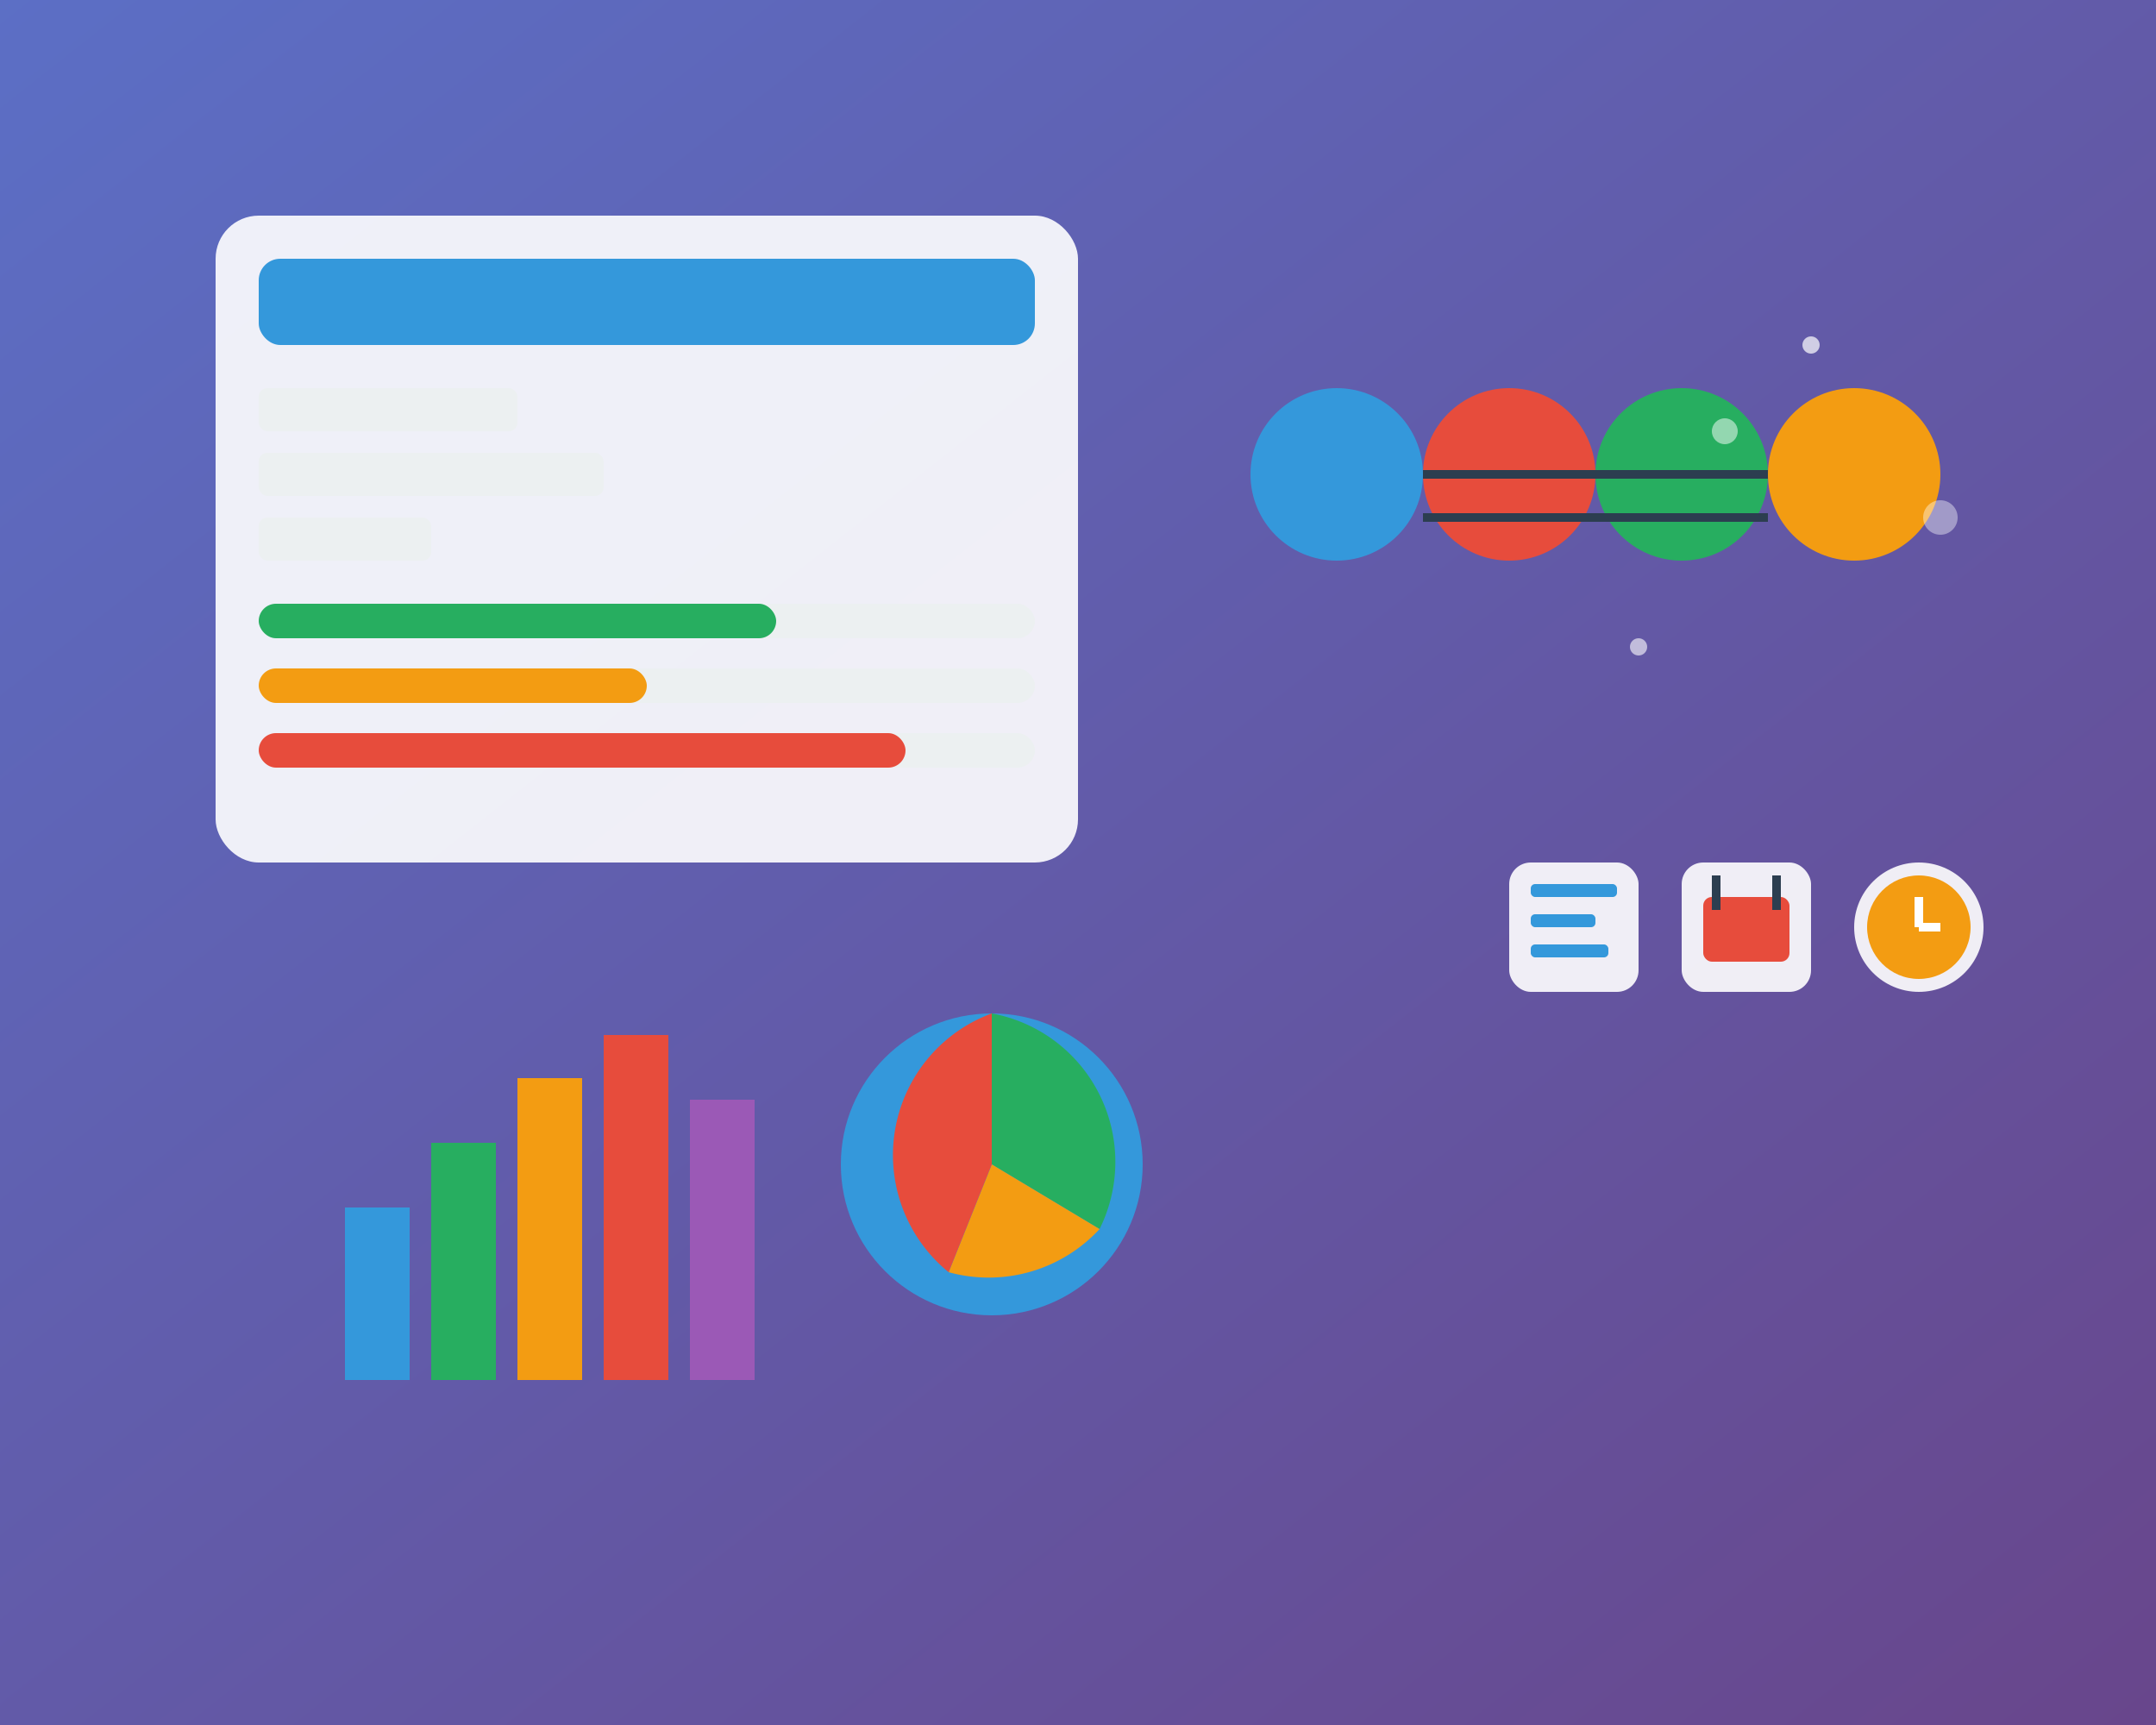
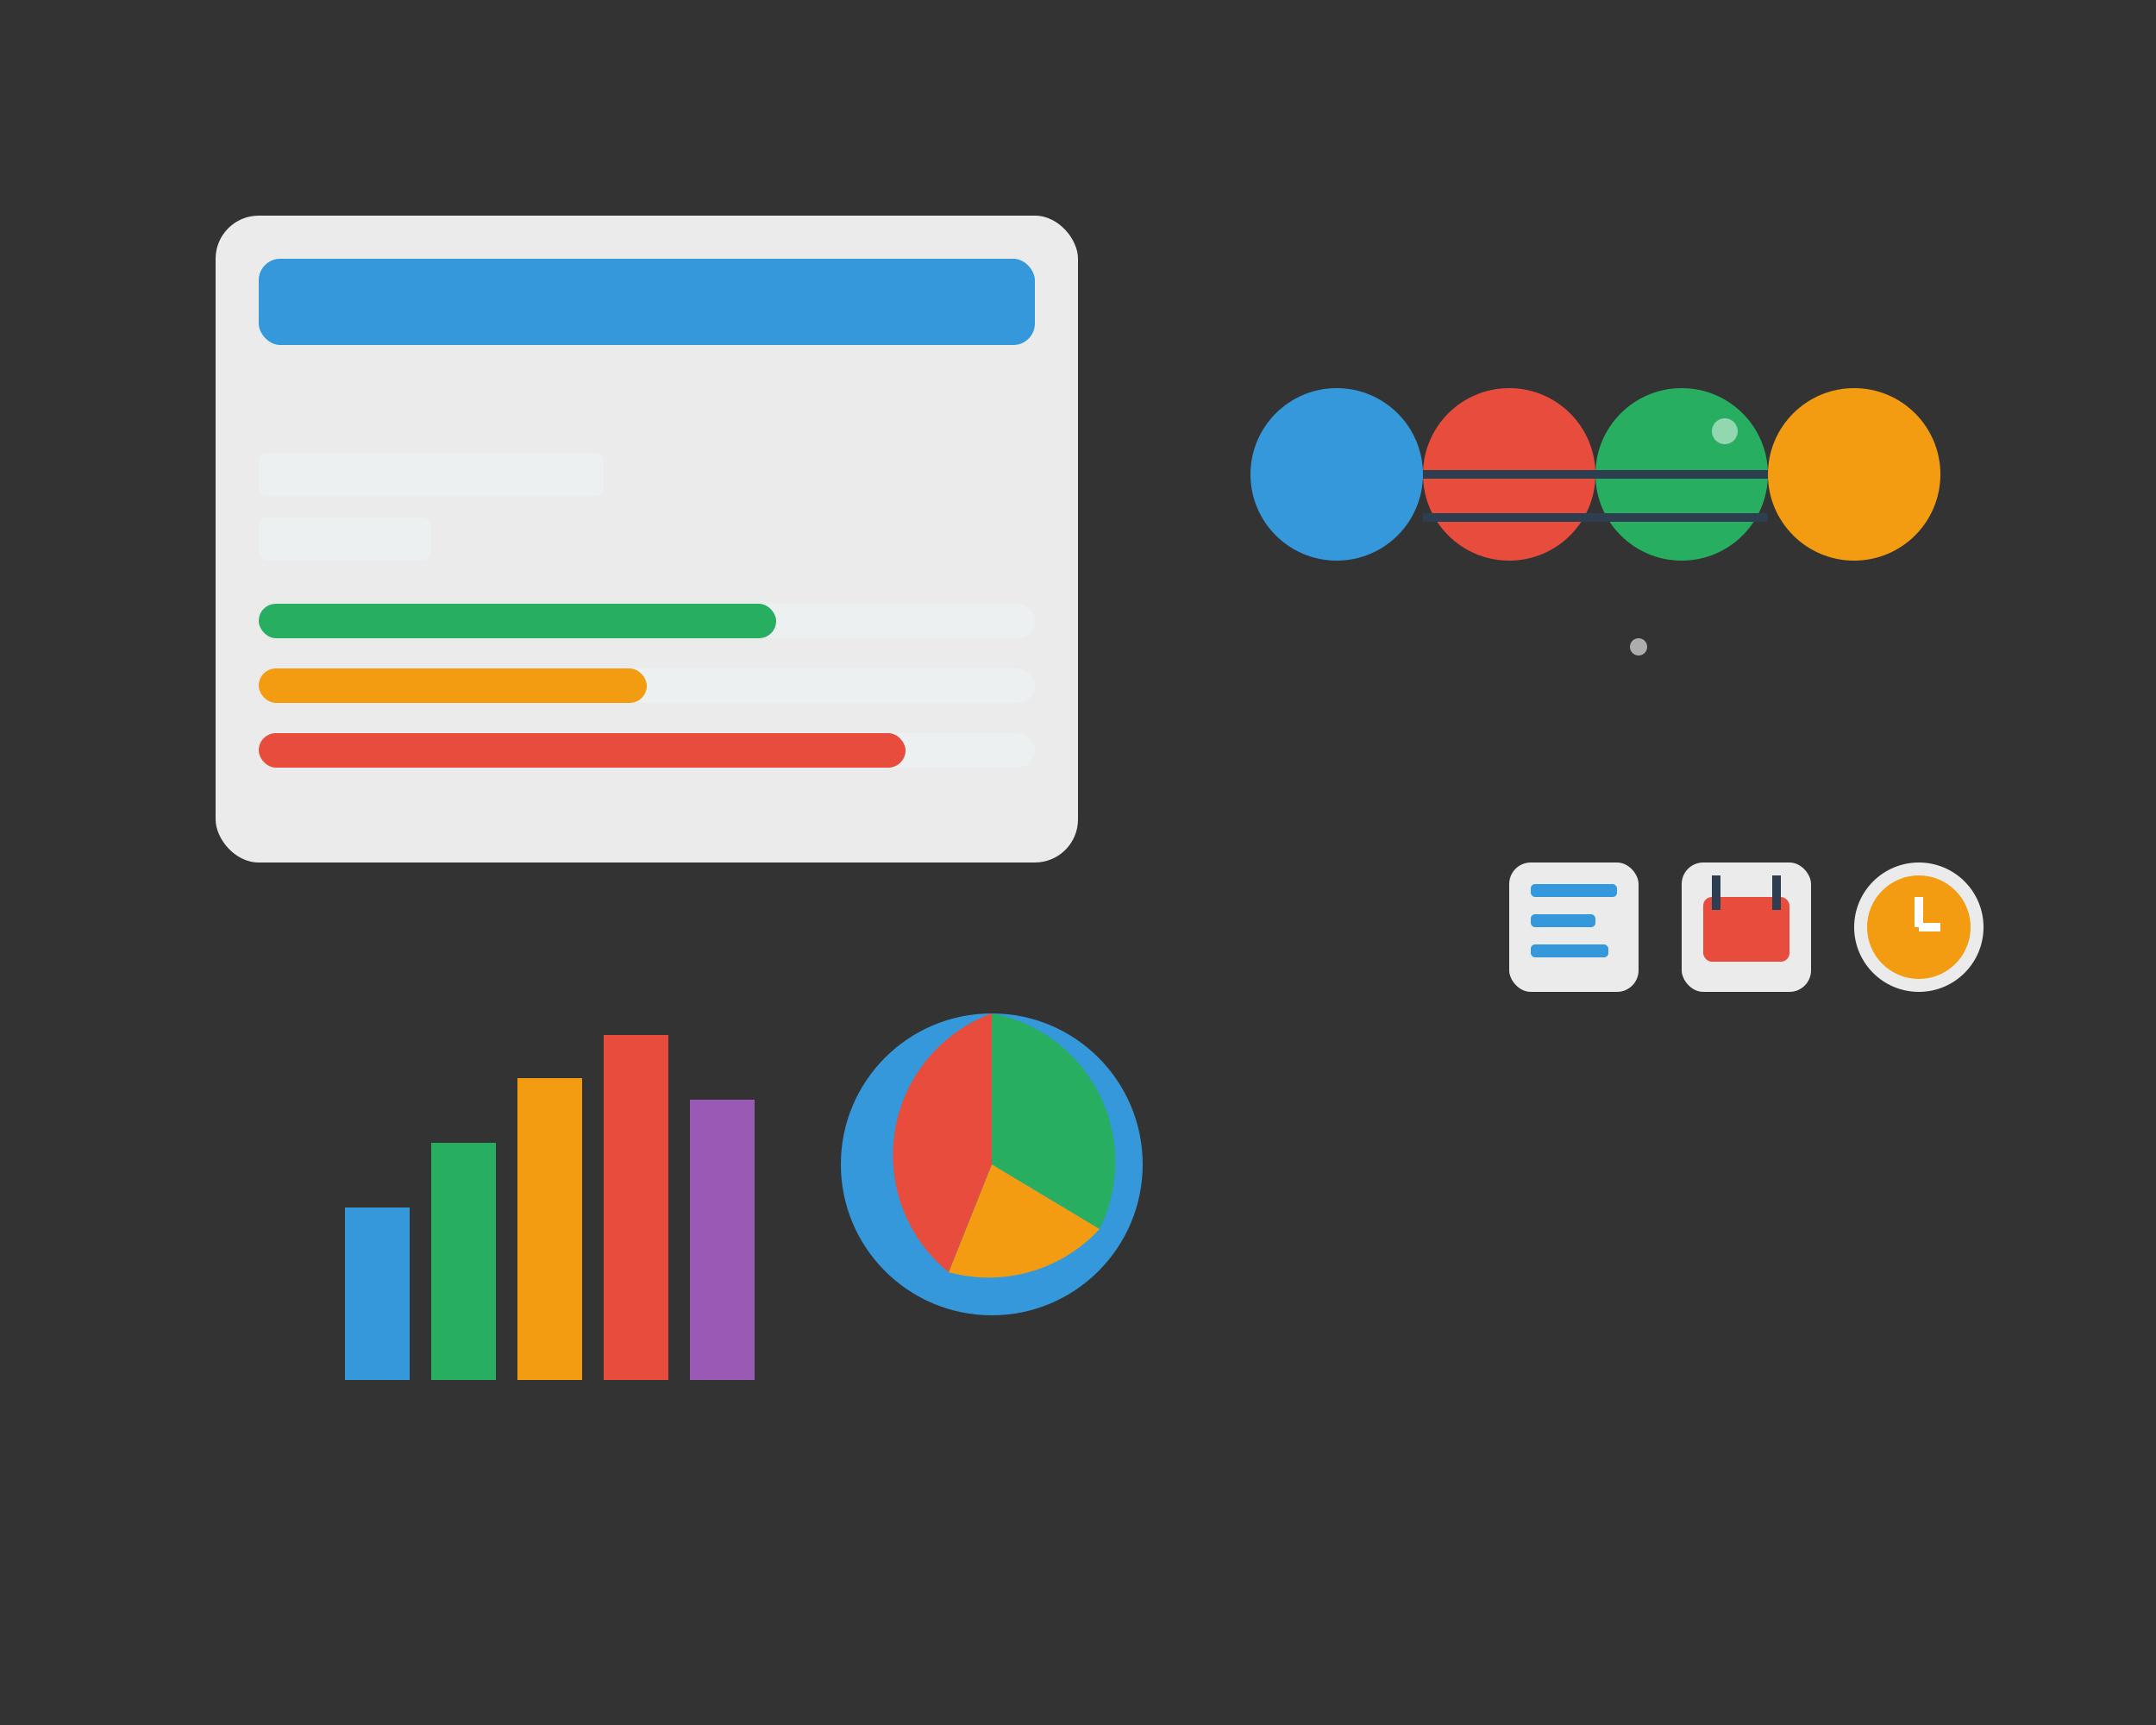
<svg xmlns="http://www.w3.org/2000/svg" width="500" height="400" viewBox="0 0 500 400" fill="none">
  <rect x="0" y="0" width="500" height="400" fill="#333333" stroke="none" />
-   <rect width="500" height="400" fill="url(#gradient1)" />
  <g transform="translate(50, 50)">
    <rect x="0" y="0" width="200" height="150" rx="10" fill="#ffffff" opacity="0.9" />
    <rect x="10" y="10" width="180" height="20" rx="5" fill="#3498db" />
-     <rect x="10" y="40" width="60" height="10" rx="2" fill="#ecf0f1" />
    <rect x="10" y="55" width="80" height="10" rx="2" fill="#ecf0f1" />
    <rect x="10" y="70" width="40" height="10" rx="2" fill="#ecf0f1" />
    <rect x="10" y="90" width="180" height="8" rx="4" fill="#ecf0f1" />
    <rect x="10" y="90" width="120" height="8" rx="4" fill="#27ae60" />
    <rect x="10" y="105" width="180" height="8" rx="4" fill="#ecf0f1" />
    <rect x="10" y="105" width="90" height="8" rx="4" fill="#f39c12" />
    <rect x="10" y="120" width="180" height="8" rx="4" fill="#ecf0f1" />
    <rect x="10" y="120" width="150" height="8" rx="4" fill="#e74c3c" />
  </g>
  <g transform="translate(280, 80)">
    <circle cx="30" cy="30" r="20" fill="#3498db" />
    <circle cx="70" cy="30" r="20" fill="#e74c3c" />
    <circle cx="110" cy="30" r="20" fill="#27ae60" />
    <circle cx="150" cy="30" r="20" fill="#f39c12" />
    <line x1="50" y1="30" x2="90" y2="30" stroke="#2c3e50" stroke-width="2" />
    <line x1="90" y1="30" x2="130" y2="30" stroke="#2c3e50" stroke-width="2" />
    <line x1="50" y1="40" x2="130" y2="40" stroke="#2c3e50" stroke-width="2" />
  </g>
  <g transform="translate(80, 220)">
    <rect x="0" y="60" width="15" height="40" fill="#3498db" />
    <rect x="20" y="45" width="15" height="55" fill="#27ae60" />
    <rect x="40" y="30" width="15" height="70" fill="#f39c12" />
    <rect x="60" y="20" width="15" height="80" fill="#e74c3c" />
    <rect x="80" y="35" width="15" height="65" fill="#9b59b6" />
    <circle cx="150" cy="50" r="35" fill="#3498db" />
    <path d="M 150 15 A 35 35 0 0 1 175 65 L 150 50 Z" fill="#27ae60" />
    <path d="M 175 65 A 35 35 0 0 1 140 75 L 150 50 Z" fill="#f39c12" />
    <path d="M 140 75 A 35 35 0 0 1 150 15 L 150 50 Z" fill="#e74c3c" />
  </g>
  <g transform="translate(350, 200)">
    <rect x="0" y="0" width="30" height="30" rx="5" fill="#ffffff" opacity="0.9" />
    <rect x="5" y="5" width="20" height="3" rx="1" fill="#3498db" />
    <rect x="5" y="12" width="15" height="3" rx="1" fill="#3498db" />
    <rect x="5" y="19" width="18" height="3" rx="1" fill="#3498db" />
    <rect x="40" y="0" width="30" height="30" rx="5" fill="#ffffff" opacity="0.9" />
    <rect x="45" y="8" width="20" height="15" rx="2" fill="#e74c3c" />
    <rect x="47" y="3" width="2" height="8" fill="#2c3e50" />
    <rect x="61" y="3" width="2" height="8" fill="#2c3e50" />
    <circle cx="95" cy="15" r="15" fill="#ffffff" opacity="0.9" />
    <circle cx="95" cy="15" r="12" fill="#f39c12" />
    <line x1="95" y1="15" x2="95" y2="8" stroke="#ffffff" stroke-width="2" />
    <line x1="95" y1="15" x2="100" y2="15" stroke="#ffffff" stroke-width="2" />
  </g>
  <circle cx="400" cy="100" r="3" fill="#ffffff" opacity="0.5" />
-   <circle cx="420" cy="80" r="2" fill="#ffffff" opacity="0.7" />
-   <circle cx="450" cy="120" r="4" fill="#ffffff" opacity="0.4" />
  <circle cx="380" cy="150" r="2" fill="#ffffff" opacity="0.6" />
  <defs>
    <linearGradient id="gradient1" x1="0%" y1="0%" x2="100%" y2="100%">
      <stop offset="0%" style="stop-color:#667eea;stop-opacity:0.8" />
      <stop offset="100%" style="stop-color:#764ba2;stop-opacity:0.8" />
    </linearGradient>
  </defs>
</svg>